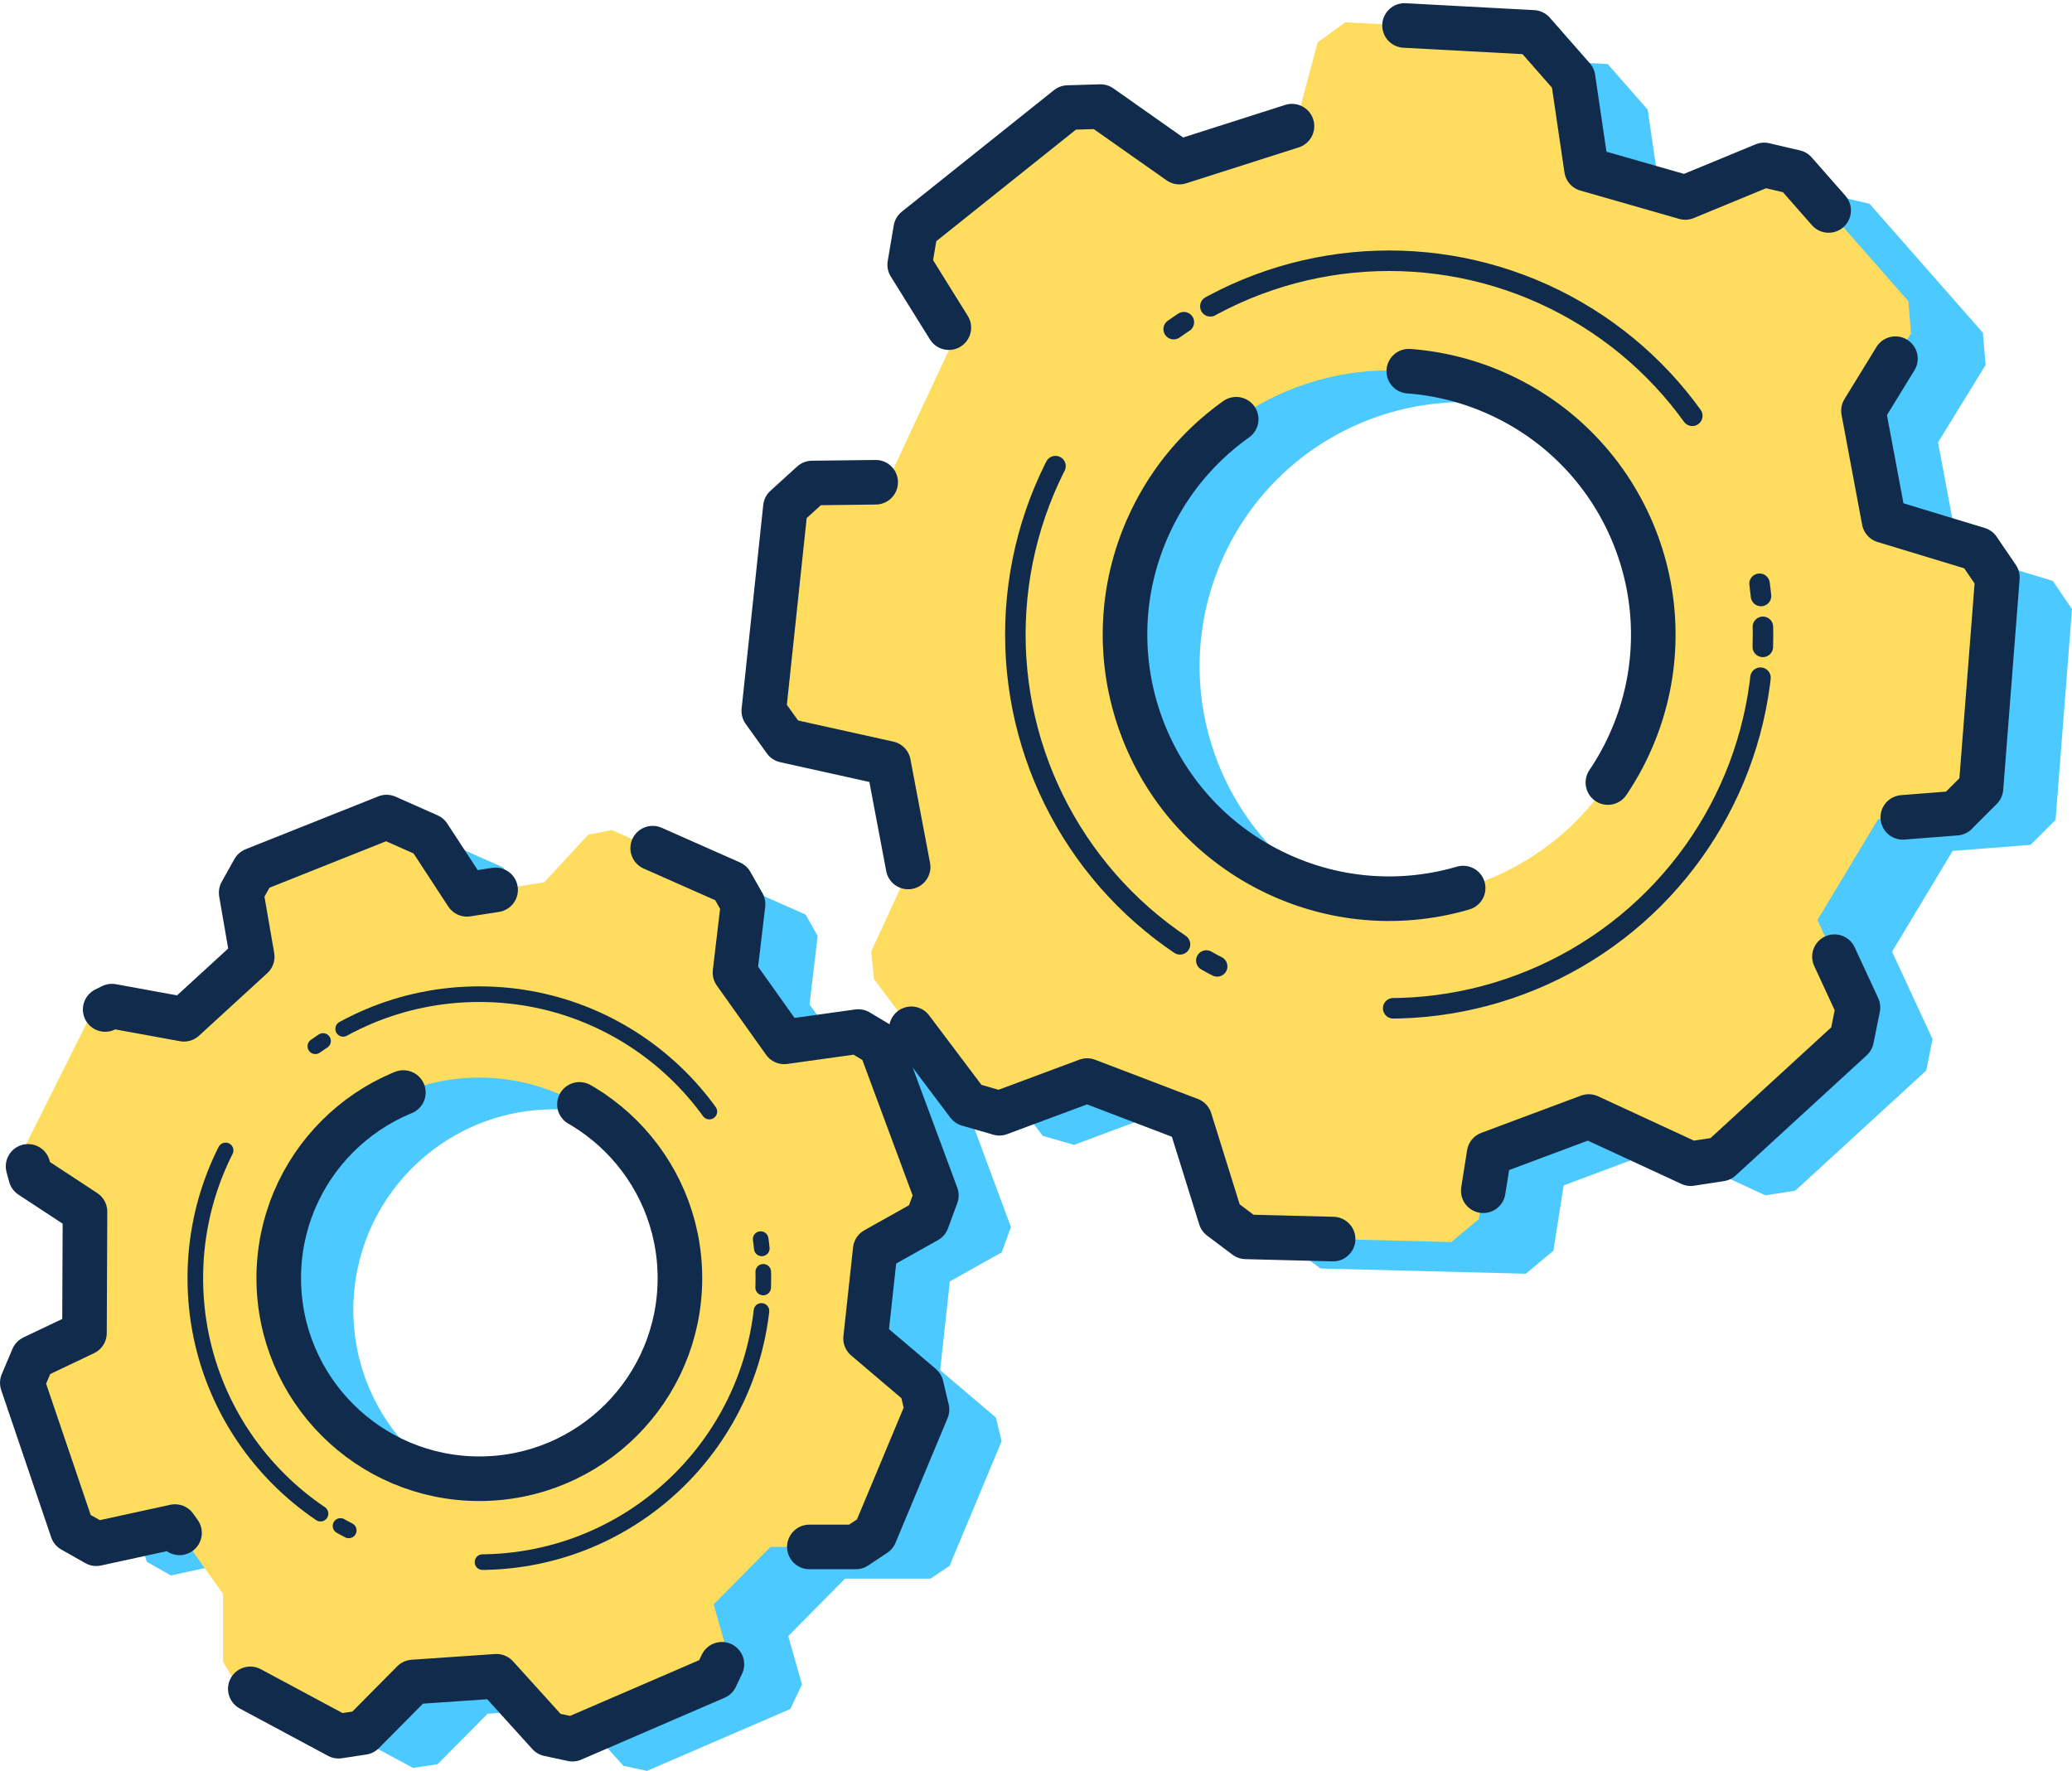
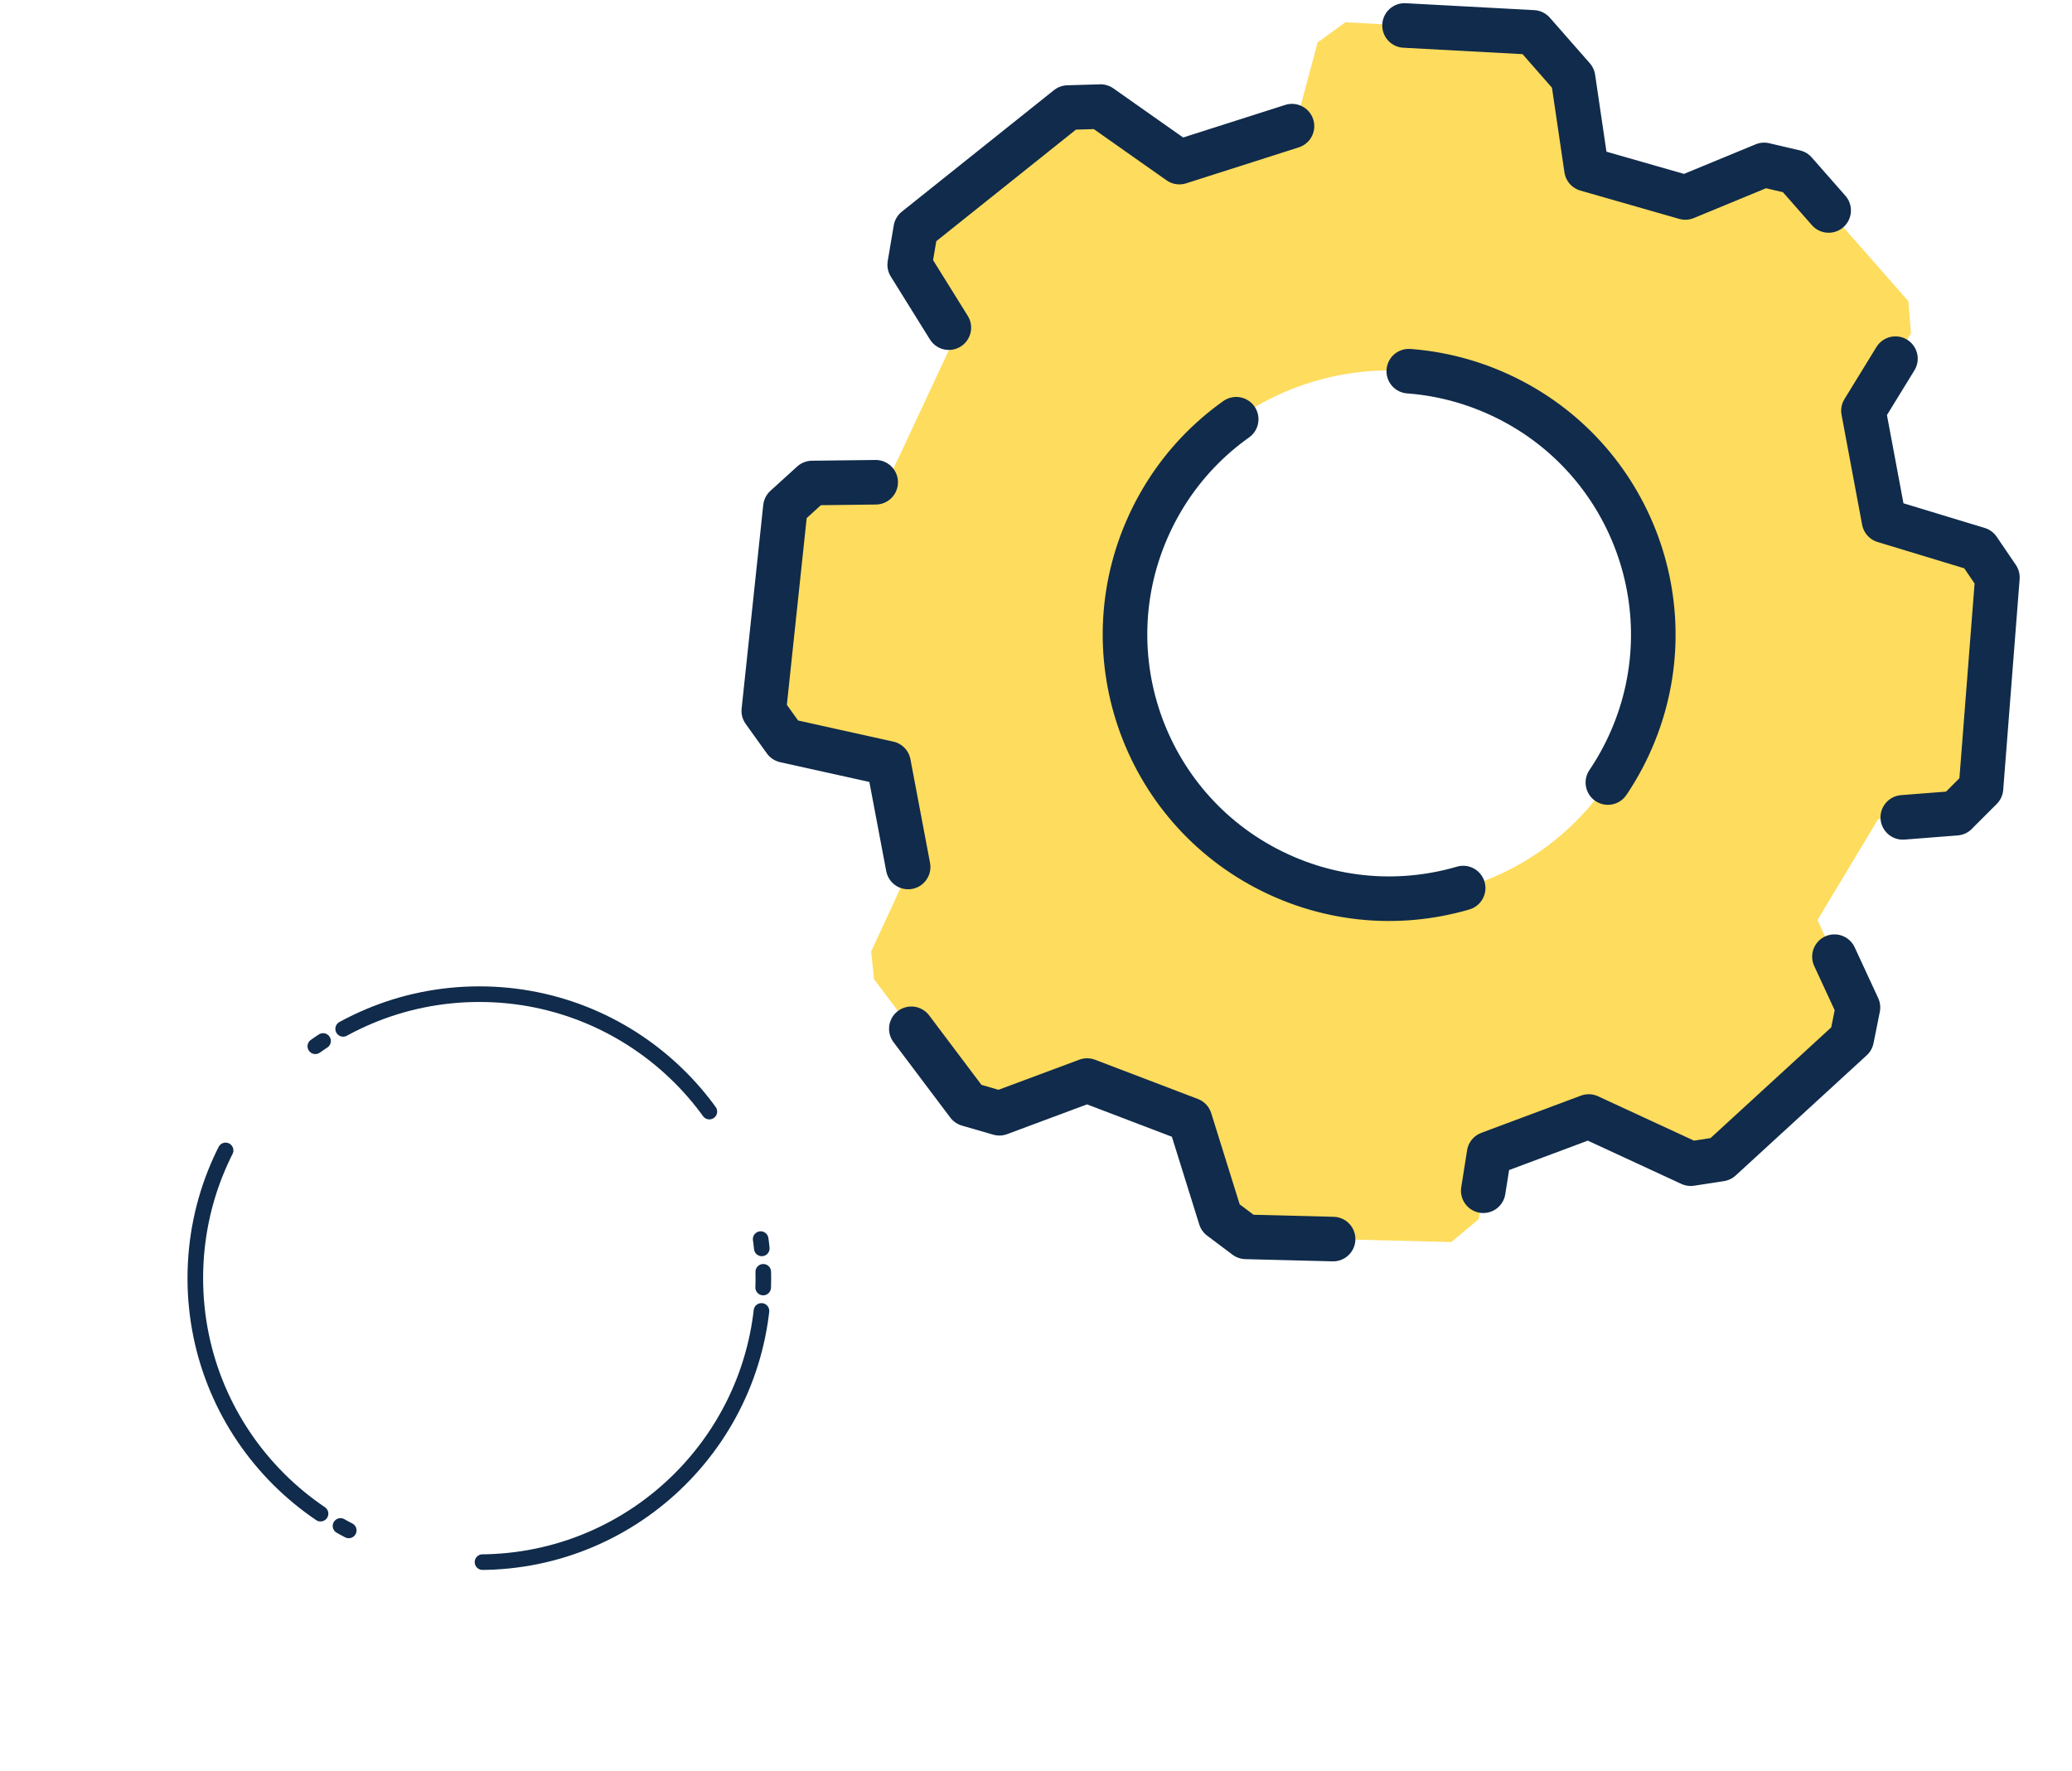
<svg xmlns="http://www.w3.org/2000/svg" id="Calque_2" data-name="Calque 2" viewBox="0 0 278.9 238.39">
  <g id="Calque_1-2" data-name="Calque 1">
-     <path d="M134.83,168.59l1.25-3.4-7.52-20.27-2.99-1.79-9.97,1.39-6.63-9.32,1.09-9.22-1.63-2.87-16.06-7.11-3.17.65-5.92,6.4-10.39,1.61-5.16-7.89-5.66-2.51-17.86,7.12-1.71,3.06,1.49,8.62-9.19,8.42-9.7-1.77-2.99,1.49-8.91,17.81.97,3.57,7.31,4.8-.07,16.34-6.93,3.3-1.44,3.4,6.73,19.83,3.23,1.83,10.6-2.31,6.46,9.05v9.16l1.46,2.45,14.09,7.56,3.29-.5,6.74-6.8,11.23-.77,7.05,7.79,3.17.68,19.29-8.33,1.57-3.31-1.85-6.51,7.65-7.73h11.49l2.57-1.71,7.01-16.78-.76-3.19-7.51-6.38,1.3-11.95,6.98-3.91ZM74.56,203.33c-14.91,0-27-12.09-27-27s12.09-27,27-27,27,12.08,27,27-12.09,27-27,27Z" style="fill: #4cc9fe;" />
-     <path d="M273.32,113.73l3.37-3.37,2.21-28.37-2.58-3.79-12.68-3.85-2.77-14.8,6.4-10.42-.36-4.33-15.26-17.37-4.15-.97-10.61,4.38-13.3-3.81-1.81-12.28-5.38-6.13-25.27-1.36-3.73,2.71-2.98,11.12-15.63,4.99-10.61-7.47-4.4.13-20.48,16.36-.81,4.8,6.08,9.77-9.11,19.49-10.1.12-3.6,3.27-2.91,27.41,2.85,3.97,13.94,3.09,2.72,14.38-5.06,10.95.39,3.73,12.66,16.82,4.21,1.22,11.81-4.4,13.84,5.28,4.12,13.2,3.41,2.56,27.65.7,3.7-3.09,1.39-8.8,13.41-5.01,13.73,6.35,4.02-.62,17.64-16.18.85-4.23-5.45-11.77,8.15-13.56,10.5-.82ZM182.11,121.95c-17.82-8.24-25.59-29.36-17.35-47.18,8.24-17.83,29.36-25.59,47.18-17.35,17.82,8.24,25.59,29.35,17.35,47.18-8.24,17.82-29.36,25.59-47.18,17.35Z" style="fill: #4cc9fe;" />
-     <path d="M124.79,164.32l1.25-3.4-7.52-20.27-2.99-1.79-9.97,1.39-6.63-9.32,1.09-9.22-1.63-2.87-16.06-7.11-3.17.65-5.92,6.4-10.39,1.61-5.16-7.89-5.66-2.51-17.86,7.12-1.71,3.06,1.49,8.62-9.19,8.42-9.7-1.77-2.99,1.49-8.91,17.81.97,3.57,7.31,4.8-.07,16.34-6.93,3.3-1.44,3.4,6.73,19.83,3.23,1.83,10.6-2.31,6.46,9.05v9.16l1.46,2.45,14.09,7.56,3.29-.5,6.74-6.8,11.23-.77,7.05,7.79,3.17.68,19.29-8.33,1.57-3.31-1.85-6.51,7.65-7.73h11.49l2.57-1.71,7.01-16.78-.76-3.19-7.51-6.38,1.3-11.95,6.98-3.91ZM64.52,199.06c-14.91,0-27-12.09-27-27s12.09-27,27-27,27,12.08,27,27-12.09,27-27,27Z" style="fill: #fedc5d; stroke: #102b4b; stroke-dasharray: 1.66 0 72.68 24.6; stroke-linecap: round; stroke-linejoin: round; stroke-width: 6px;" />
    <circle cx="64.52" cy="172.06" r="38.23" style="fill: none; stroke: #102b4b; stroke-dasharray: 1.26 3.16 55.21 18.69; stroke-linecap: round; stroke-linejoin: round; stroke-width: 2.1px;" />
    <path d="M263.28,109.47l3.37-3.37,2.21-28.37-2.58-3.79-12.68-3.85-2.77-14.8,6.4-10.42-.36-4.33-15.26-17.37-4.15-.97-10.61,4.38-13.3-3.81-1.81-12.28-5.38-6.13-25.27-1.36-3.73,2.71-2.98,11.12-15.63,4.99-10.61-7.47-4.4.13-20.48,16.36-.81,4.8,6.08,9.77-9.11,19.49-10.1.12-3.6,3.27-2.91,27.41,2.85,3.97,13.94,3.09,2.72,14.38-5.06,10.95.39,3.73,12.66,16.82,4.21,1.22,11.81-4.4,13.84,5.28,4.12,13.2,3.41,2.56,27.65.7,3.7-3.09,1.39-8.8,13.41-5.01,13.73,6.35,4.02-.62,17.64-16.18.85-4.23-5.45-11.77,8.15-13.56,10.5-.82ZM172.07,117.69c-17.82-8.24-25.59-29.36-17.35-47.18,8.24-17.83,29.36-25.59,47.18-17.35,17.82,8.24,25.59,29.35,17.35,47.18-8.24,17.82-29.36,25.59-47.18,17.35Z" style="fill: #fedc5d; stroke: #102b4b; stroke-dasharray: 1.66 0 72.68 24.6; stroke-linecap: round; stroke-linejoin: round; stroke-width: 6px;" />
-     <circle cx="186.99" cy="85.42" r="50.32" style="fill: none; stroke: #102b4b; stroke-dasharray: 1.66 4.16 72.68 24.6; stroke-linecap: round; stroke-linejoin: round; stroke-width: 2.76px;" />
  </g>
</svg>